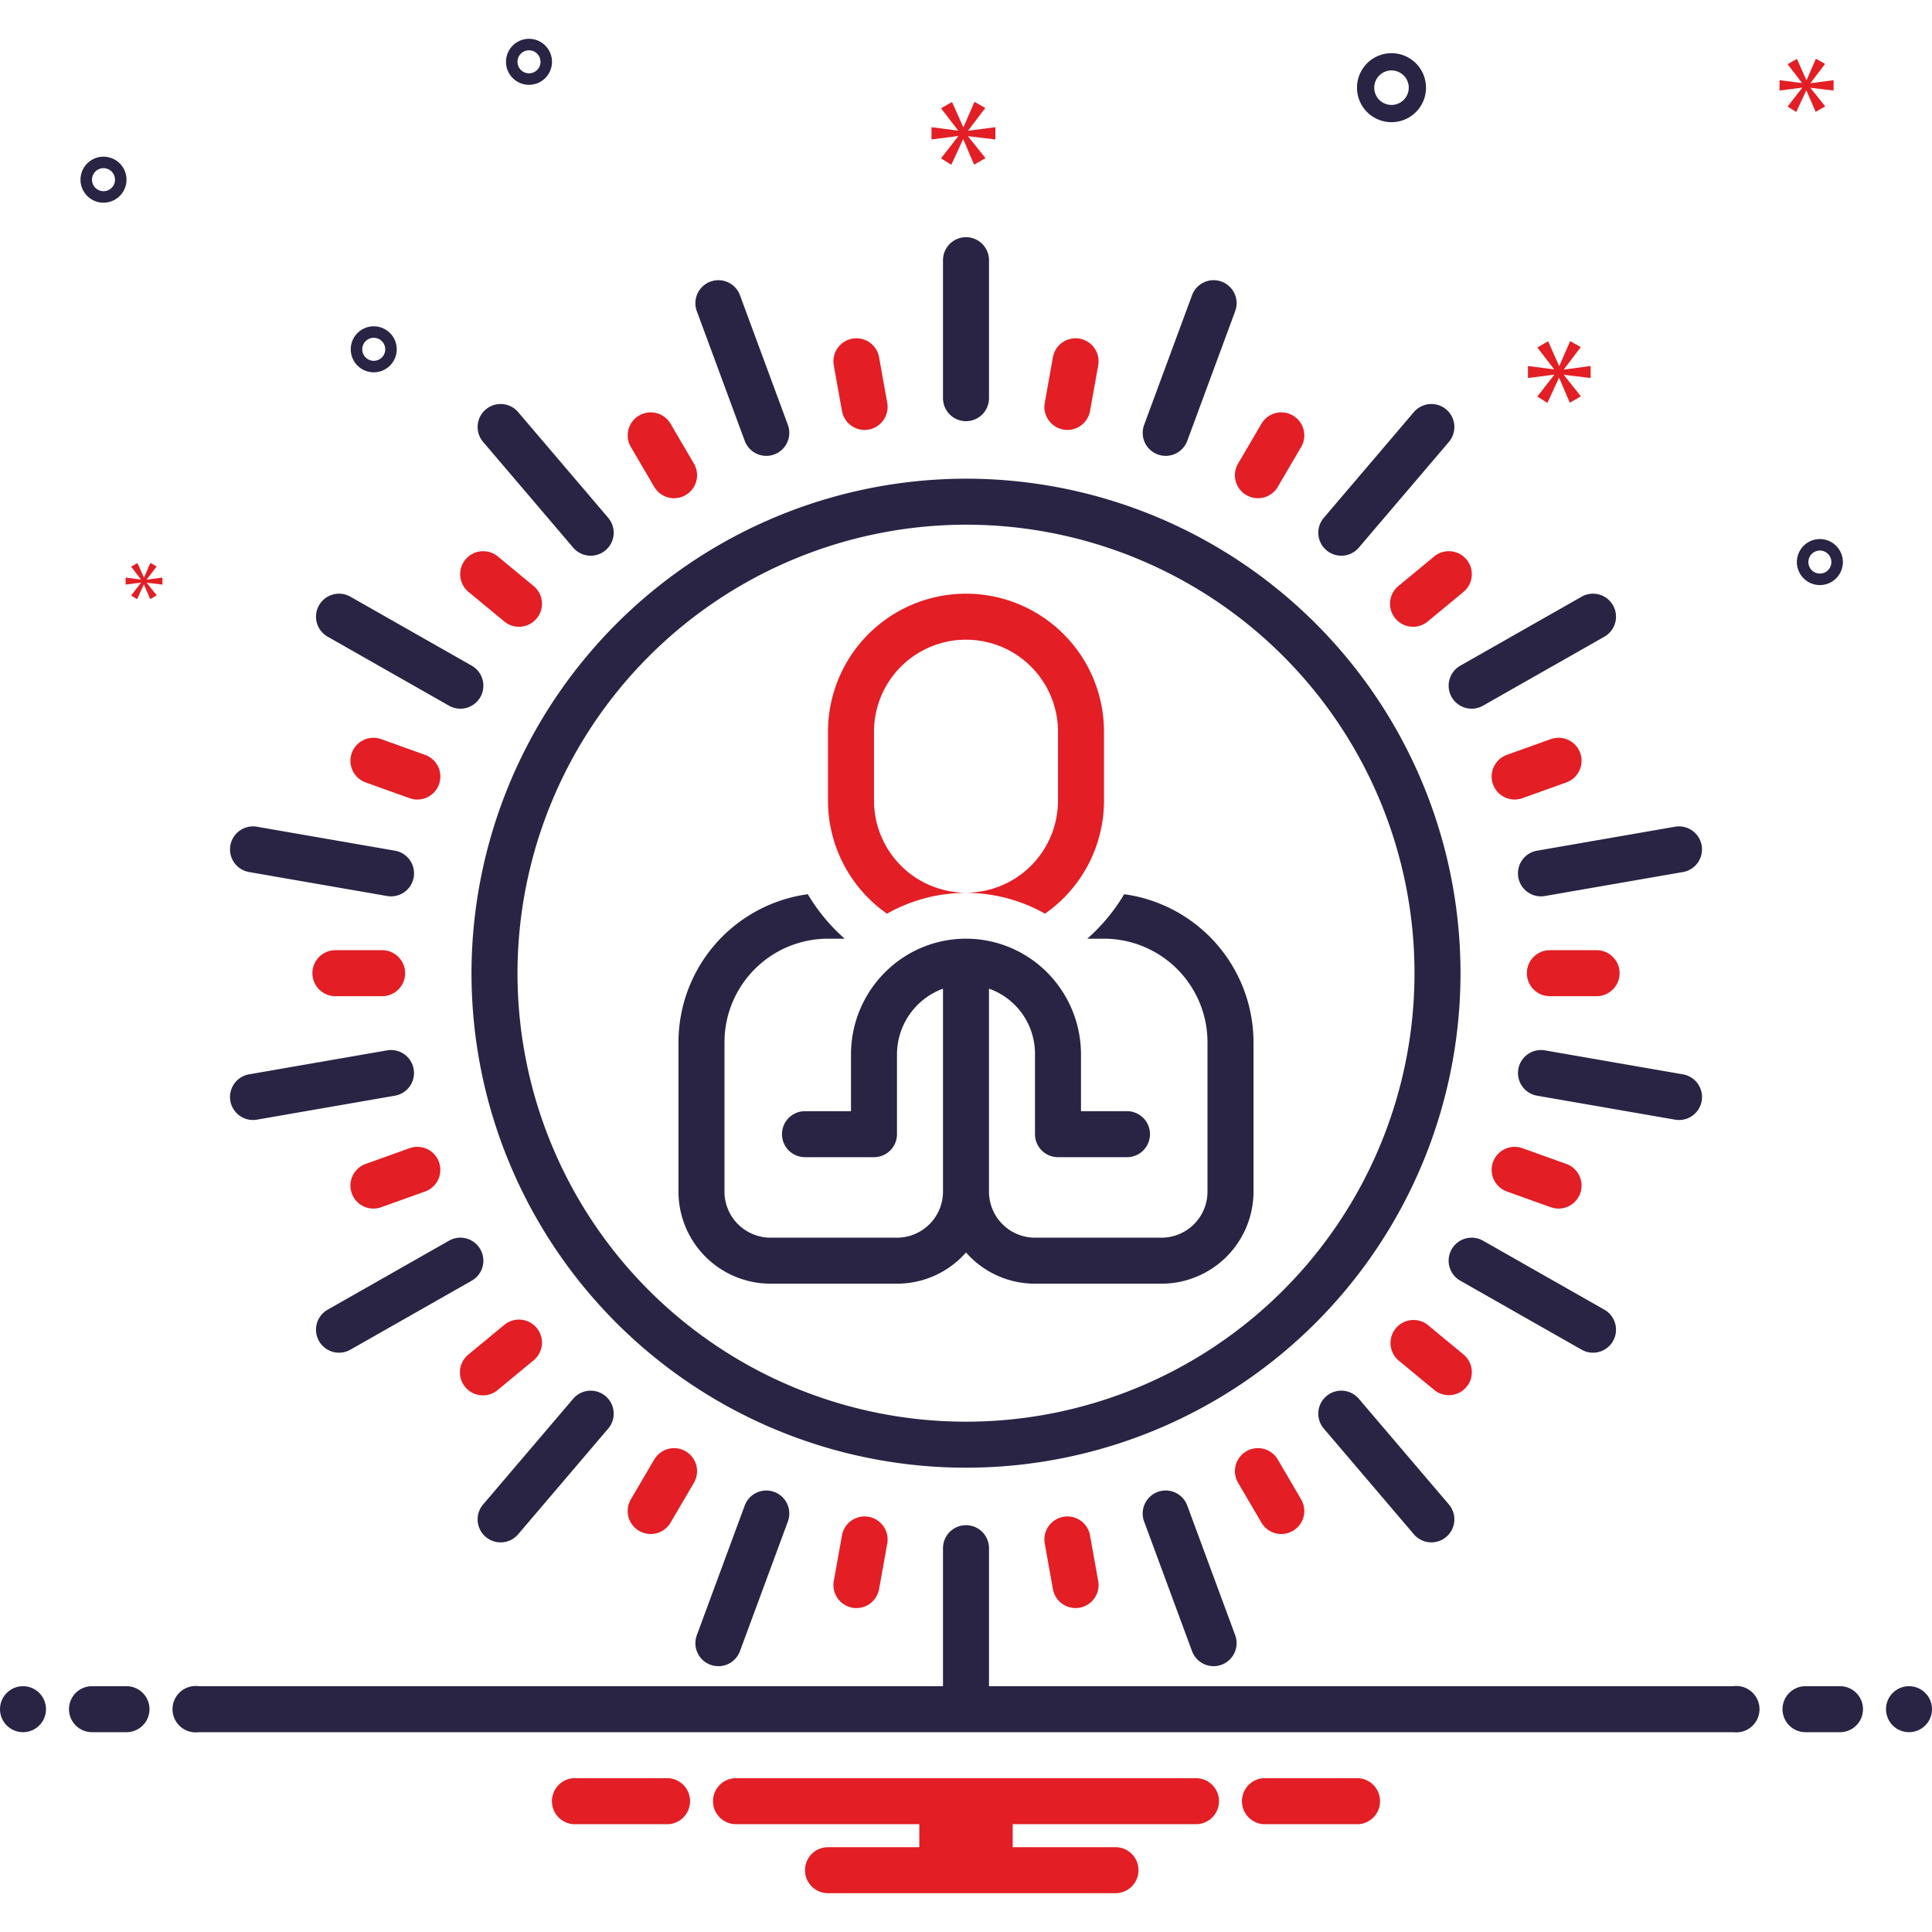
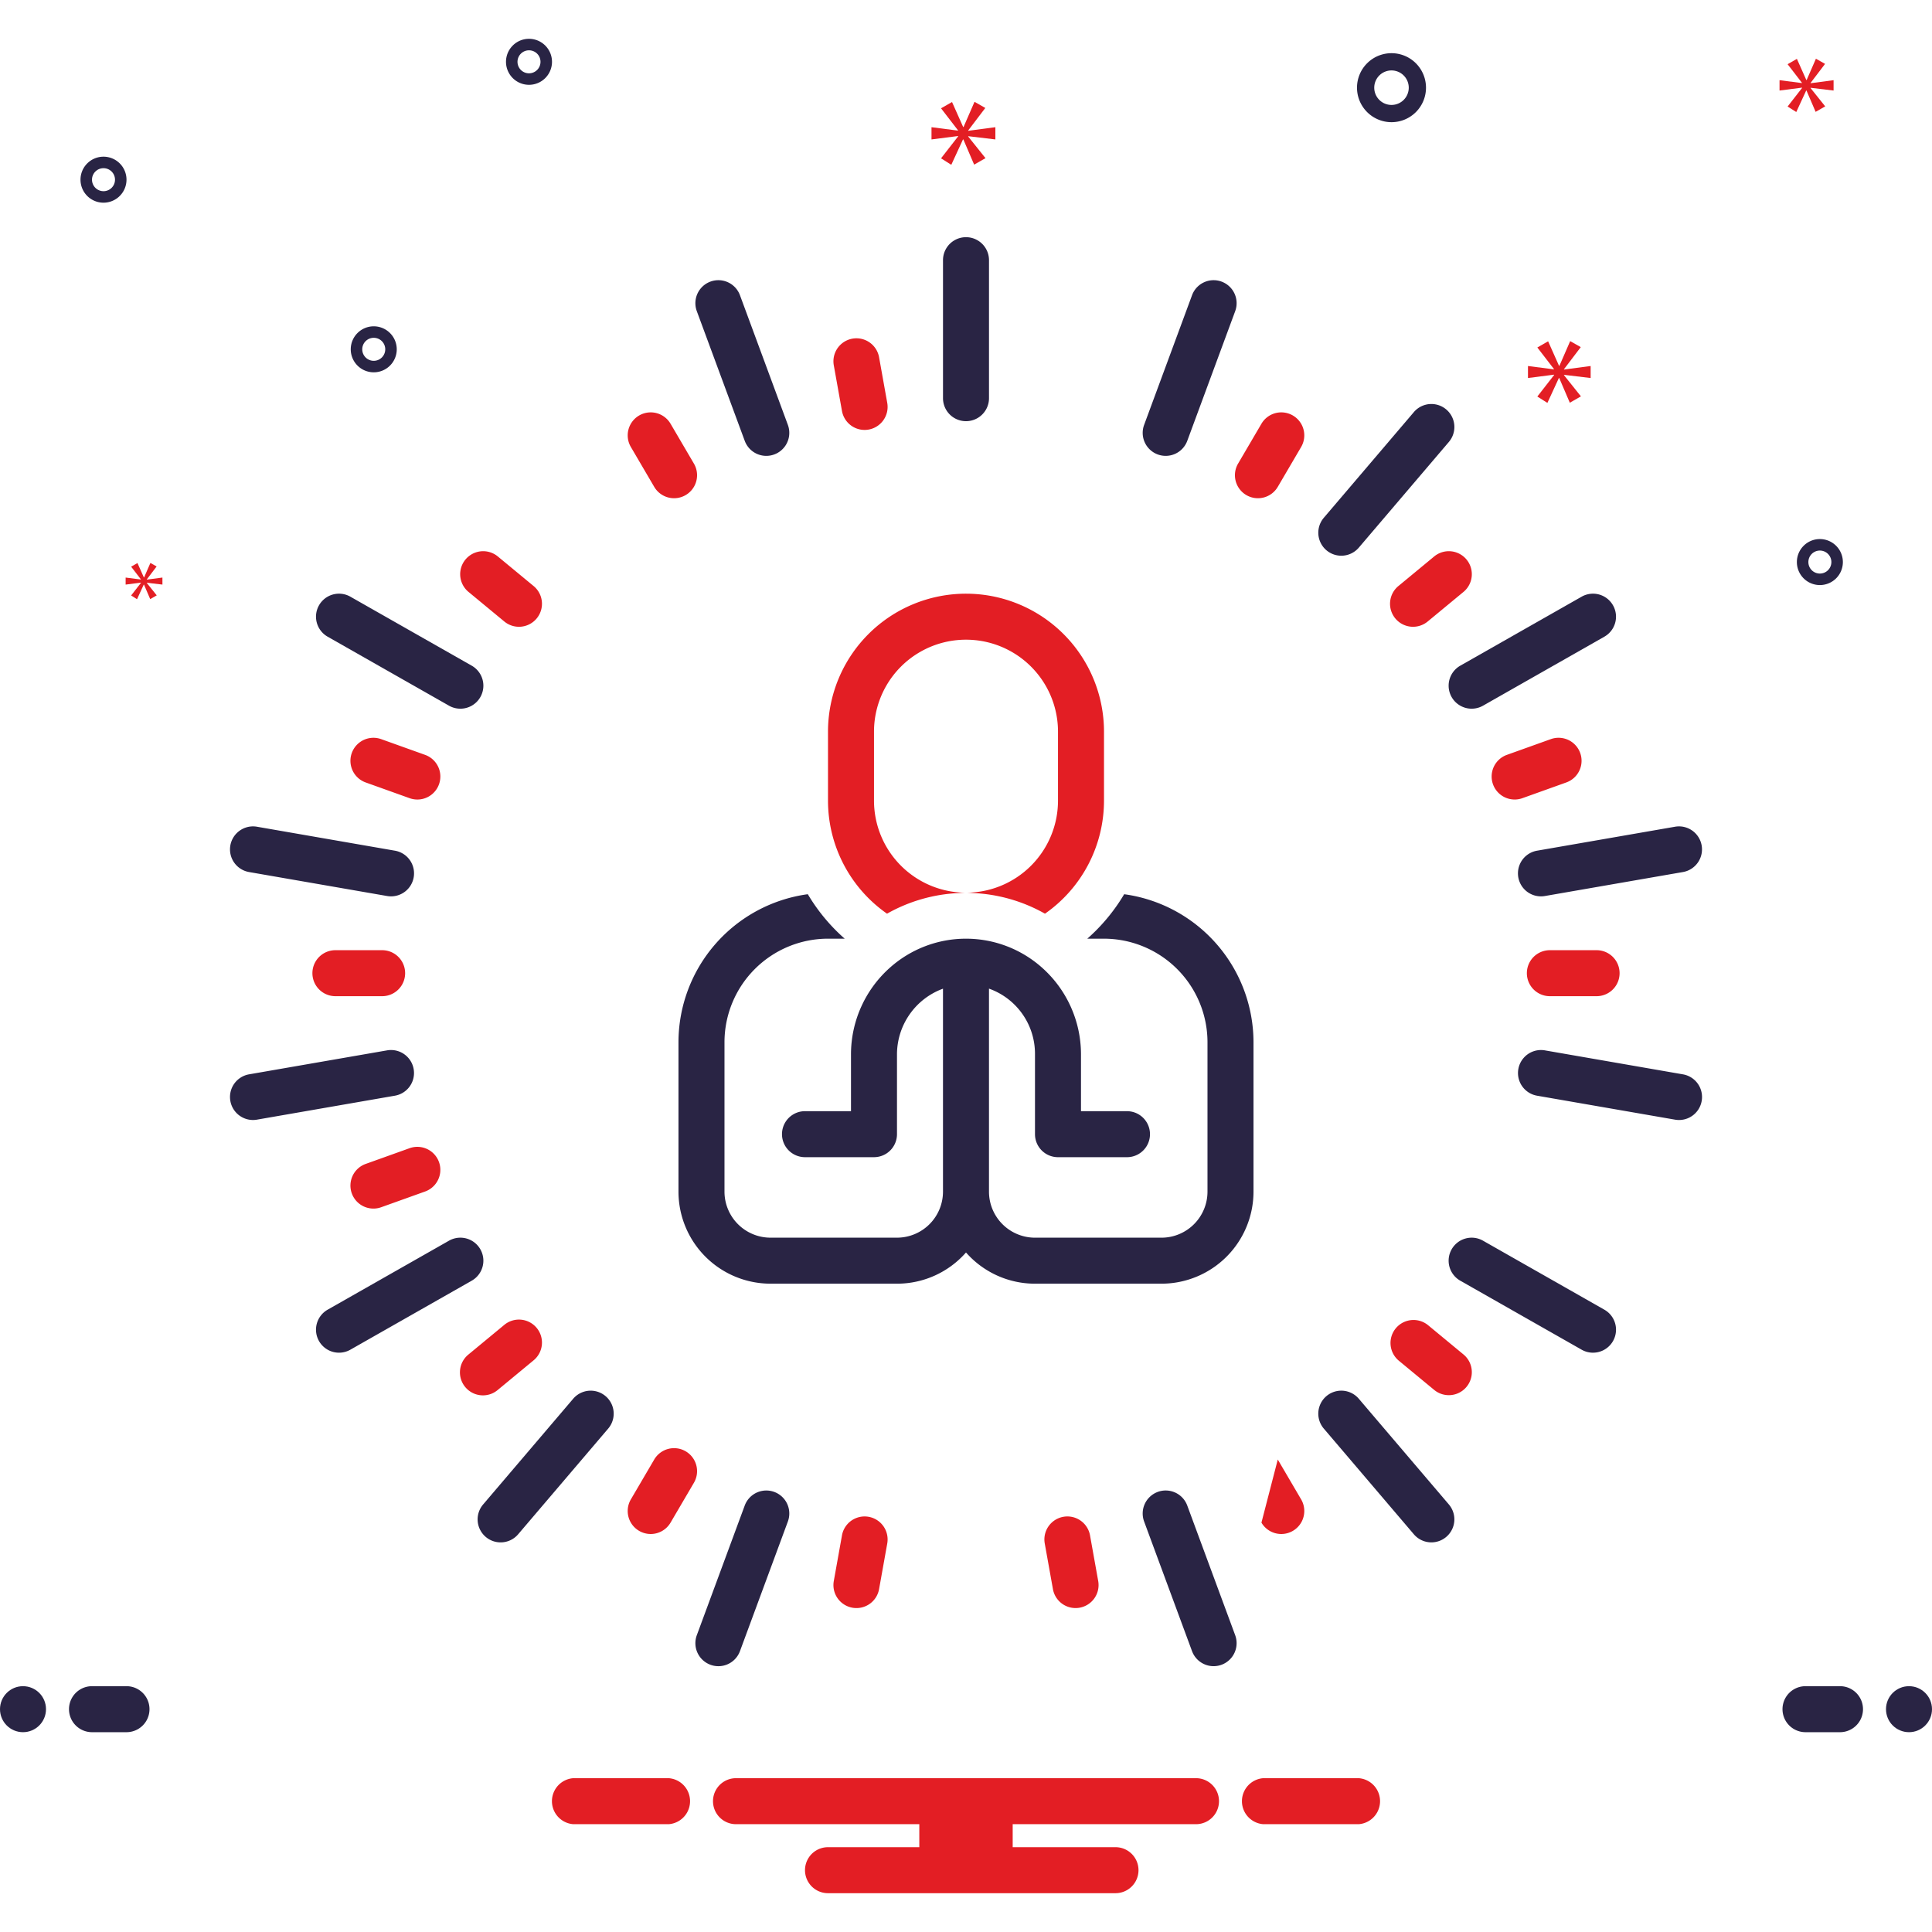
<svg xmlns="http://www.w3.org/2000/svg" id="Layer_1" viewBox="0 0 168 168" data-name="Layer 1" width="300" height="300" version="1.1">
  <g width="100%" height="100%" transform="matrix(1,0,0,1,0,0)">
    <path d="m86 34.625v-12a2 2 0 0 0 -4 0v12a2 2 0 0 0 4 0z" fill="#292444" fill-opacity="1" data-original-color="#2d4356ff" stroke="none" stroke-opacity="1" />
    <path d="m75.181 37.385a2.002 2.002 0 0 0 1.971-2.353l-.706-3.94a2 2 0 1 0 -3.937.705l.706 3.94a2 2 0 0 0 1.966 1.648z" fill="#e31e24" fill-opacity="1" data-original-color="#0bceb2ff" stroke="none" stroke-opacity="1" />
    <path d="m58.309 36.847a2 2 0 1 0 -3.451 2.023l2.031 3.465a2 2 0 1 0 3.451-2.023z" fill="#e31e24" fill-opacity="1" data-original-color="#0bceb2ff" stroke="none" stroke-opacity="1" />
    <path d="m40.721 51.455 3.112 2.572a2 2 0 1 0 2.548-3.083l-3.112-2.572a2 2 0 0 0 -2.548 3.083z" fill="#e31e24" fill-opacity="1" data-original-color="#0bceb2ff" stroke="none" stroke-opacity="1" />
    <path d="m38.174 68.199a2 2 0 0 0 -1.208-2.558l-3.818-1.368a2 2 0 0 0 -1.35 3.766l3.818 1.368a1.999 1.999 0 0 0 2.558-1.208z" fill="#e31e24" fill-opacity="1" data-original-color="#0bceb2ff" stroke="none" stroke-opacity="1" />
    <path d="m29.166 82.625a2 2 0 0 0 0 4h4.063a2 2 0 0 0 0-4z" fill="#e31e24" fill-opacity="1" data-original-color="#0bceb2ff" stroke="none" stroke-opacity="1" />
    <path d="m31.798 101.211a2 2 0 1 0 1.35 3.766l3.818-1.368a2 2 0 1 0 -1.35-3.766z" fill="#e31e24" fill-opacity="1" data-original-color="#0bceb2ff" stroke="none" stroke-opacity="1" />
    <path d="m41.996 121.336a1.991 1.991 0 0 0 1.273-.459l3.112-2.572a2 2 0 1 0 -2.548-3.083l-3.112 2.572a2 2 0 0 0 1.275 3.542z" fill="#e31e24" fill-opacity="1" data-original-color="#0bceb2ff" stroke="none" stroke-opacity="1" />
    <path d="m59.626 126.201a2.002 2.002 0 0 0 -2.737.714l-2.031 3.465a2 2 0 1 0 3.451 2.023l2.031-3.465a2.001 2.001 0 0 0 -.714-2.737z" fill="#e31e24" fill-opacity="1" data-original-color="#0bceb2ff" stroke="none" stroke-opacity="1" />
    <path d="m73.215 133.513-.706 3.94a2 2 0 1 0 3.937.705l.706-3.94a2 2 0 0 0 -3.938-.705z" fill="#e31e24" fill-opacity="1" data-original-color="#0bceb2ff" stroke="none" stroke-opacity="1" />
    <path d="m92.464 131.896a2 2 0 0 0 -1.616 2.321l.706 3.94a2 2 0 1 0 3.937-.705l-.706-3.94a2 2 0 0 0 -2.321-1.616z" fill="#e31e24" fill-opacity="1" data-original-color="#0bceb2ff" stroke="none" stroke-opacity="1" />
-     <path d="m109.691 132.403a2 2 0 1 0 3.451-2.023l-2.031-3.465a2 2 0 1 0 -3.451 2.023z" fill="#e31e24" fill-opacity="1" data-original-color="#0bceb2ff" stroke="none" stroke-opacity="1" />
+     <path d="m109.691 132.403a2 2 0 1 0 3.451-2.023l-2.031-3.465z" fill="#e31e24" fill-opacity="1" data-original-color="#0bceb2ff" stroke="none" stroke-opacity="1" />
    <path d="m127.279 117.795-3.112-2.572a2 2 0 0 0 -2.548 3.083l3.112 2.572a2 2 0 0 0 2.548-3.083z" fill="#e31e24" fill-opacity="1" data-original-color="#0bceb2ff" stroke="none" stroke-opacity="1" />
-     <path d="m131.034 103.609 3.818 1.368a2 2 0 0 0 1.35-3.766l-3.818-1.368a2 2 0 1 0 -1.35 3.766z" fill="#e31e24" fill-opacity="1" data-original-color="#0bceb2ff" stroke="none" stroke-opacity="1" />
    <path d="m138.834 86.625a2 2 0 0 0 0-4h-4.063a2 2 0 0 0 0 4z" fill="#e31e24" fill-opacity="1" data-original-color="#0bceb2ff" stroke="none" stroke-opacity="1" />
    <path d="m131.709 69.524a1.993 1.993 0 0 0 .675-.118l3.818-1.368a2 2 0 0 0 -1.35-3.766l-3.818 1.368a2 2 0 0 0 .675 3.883z" fill="#e31e24" fill-opacity="1" data-original-color="#0bceb2ff" stroke="none" stroke-opacity="1" />
    <path d="m124.731 48.372-3.112 2.572a2 2 0 1 0 2.548 3.083l3.112-2.572a2 2 0 0 0 -2.548-3.083z" fill="#e31e24" fill-opacity="1" data-original-color="#0bceb2ff" stroke="none" stroke-opacity="1" />
    <path d="m108.374 43.049a2 2 0 0 0 2.737-.714l2.031-3.465a2 2 0 1 0 -3.451-2.023l-2.031 3.465a2.001 2.001 0 0 0 .714 2.737z" fill="#e31e24" fill-opacity="1" data-original-color="#0bceb2ff" stroke="none" stroke-opacity="1" />
-     <path d="m92.819 37.385a2.001 2.001 0 0 0 1.966-1.648l.706-3.94a2 2 0 1 0 -3.937-.705l-.706 3.94a2.002 2.002 0 0 0 1.971 2.353z" fill="#e31e24" fill-opacity="1" data-original-color="#0bceb2ff" stroke="none" stroke-opacity="1" />
    <g fill="#2d4356">
      <path d="m66.635 39.641a2.001 2.001 0 0 0 1.876-2.694l-4.167-11.276a2 2 0 0 0 -3.752 1.387l4.168 11.276a2 2 0 0 0 1.876 1.307z" fill="#292444" fill-opacity="1" data-original-color="#2d4356ff" stroke="none" stroke-opacity="1" />
-       <path d="m45.055 35.834a2 2 0 1 0 -3.045 2.594l7.832 9.192a2 2 0 1 0 3.045-2.594z" fill="#292444" fill-opacity="1" data-original-color="#2d4356ff" stroke="none" stroke-opacity="1" />
      <path d="m27.74 52.636a2.001 2.001 0 0 0 .75 2.728l10.553 6a2 2 0 1 0 1.978-3.478l-10.553-6a2 2 0 0 0 -2.728.75z" fill="#292444" fill-opacity="1" data-original-color="#2d4356ff" stroke="none" stroke-opacity="1" />
      <path d="m20.03 73.517a2 2 0 0 0 1.628 2.313l12 2.084a2.021 2.021 0 0 0 .345.03 2 2 0 0 0 .34-3.971l-12-2.084a2.003 2.003 0 0 0 -2.313 1.628z" fill="#292444" fill-opacity="1" data-original-color="#2d4356ff" stroke="none" stroke-opacity="1" />
      <path d="m20.03 95.733a2.001 2.001 0 0 0 1.968 1.658 2.021 2.021 0 0 0 .345-.03l12-2.084a2 2 0 0 0 -.685-3.941l-12 2.084a2 2 0 0 0 -1.628 2.313z" fill="#292444" fill-opacity="1" data-original-color="#2d4356ff" stroke="none" stroke-opacity="1" />
      <path d="m27.74 116.614a2 2 0 0 0 2.728.75l10.553-6a2 2 0 1 0 -1.978-3.478l-10.553 6a2.001 2.001 0 0 0 -.75 2.728z" fill="#292444" fill-opacity="1" data-original-color="#2d4356ff" stroke="none" stroke-opacity="1" />
      <path d="m43.532 134.12a1.996 1.996 0 0 0 1.523-.703l7.832-9.192a2 2 0 1 0 -3.045-2.594l-7.832 9.192a2 2 0 0 0 1.521 3.297z" fill="#292444" fill-opacity="1" data-original-color="#2d4356ff" stroke="none" stroke-opacity="1" />
      <path d="m61.775 144.762a1.998 1.998 0 0 0 2.569-1.183l4.167-11.276a2 2 0 1 0 -3.752-1.387l-4.167 11.276a2 2 0 0 0 1.183 2.569z" fill="#292444" fill-opacity="1" data-original-color="#2d4356ff" stroke="none" stroke-opacity="1" />
      <path d="m100.671 129.733a2 2 0 0 0 -1.183 2.569l4.167 11.276a2 2 0 1 0 3.752-1.387l-4.168-11.276a2 2 0 0 0 -2.569-1.183z" fill="#292444" fill-opacity="1" data-original-color="#2d4356ff" stroke="none" stroke-opacity="1" />
      <path d="m118.157 121.63a2 2 0 1 0 -3.045 2.594l7.832 9.192a2 2 0 1 0 3.045-2.594z" fill="#292444" fill-opacity="1" data-original-color="#2d4356ff" stroke="none" stroke-opacity="1" />
      <path d="m138.52 117.625a2 2 0 0 0 .991-3.739l-10.553-6a2 2 0 1 0 -1.978 3.478l10.553 6a1.995 1.995 0 0 0 .987.262z" fill="#292444" fill-opacity="1" data-original-color="#2d4356ff" stroke="none" stroke-opacity="1" />
      <path d="m146.002 97.392a2 2 0 0 0 .34-3.971l-12-2.084a2 2 0 0 0 -.685 3.941l12 2.084a2.021 2.021 0 0 0 .345.03z" fill="#292444" fill-opacity="1" data-original-color="#2d4356ff" stroke="none" stroke-opacity="1" />
      <path d="m147.97 73.517a2.001 2.001 0 0 0 -2.313-1.628l-12 2.084a2 2 0 0 0 .34 3.971 2.021 2.021 0 0 0 .345-.03l12-2.084a2 2 0 0 0 1.628-2.313z" fill="#292444" fill-opacity="1" data-original-color="#2d4356ff" stroke="none" stroke-opacity="1" />
      <path d="m137.533 51.886-10.553 6a2 2 0 1 0 1.978 3.478l10.553-6a2 2 0 0 0 -1.978-3.478z" fill="#292444" fill-opacity="1" data-original-color="#2d4356ff" stroke="none" stroke-opacity="1" />
      <path d="m122.945 35.834-7.832 9.192a2 2 0 1 0 3.045 2.594l7.832-9.192a2 2 0 1 0 -3.045-2.594z" fill="#292444" fill-opacity="1" data-original-color="#2d4356ff" stroke="none" stroke-opacity="1" />
      <path d="m106.225 24.488a2.001 2.001 0 0 0 -2.569 1.183l-4.167 11.276a2 2 0 1 0 3.752 1.387l4.167-11.276a2 2 0 0 0 -1.183-2.569z" fill="#292444" fill-opacity="1" data-original-color="#2d4356ff" stroke="none" stroke-opacity="1" />
-       <path d="m41 84.625a43 43 0 1 0 43-43 43.048 43.048 0 0 0 -43 43zm43-39a39 39 0 1 1 -39 39 39.044 39.044 0 0 1 39-39z" fill="#292444" fill-opacity="1" data-original-color="#2d4356ff" stroke="none" stroke-opacity="1" />
      <path d="m67 111.625h11a7.983 7.983 0 0 0 6-2.714 7.983 7.983 0 0 0 6 2.714h11a8.009 8.009 0 0 0 8-8v-13a13.009 13.009 0 0 0 -11.246-12.867 16.093 16.093 0 0 1 -3.207 3.867h1.452a9.01 9.01 0 0 1 9 9v13a4.005 4.005 0 0 1 -4 4h-11a4.005 4.005 0 0 1 -4-4v-17.657a6.01 6.01 0 0 1 4 5.657v7a2 2 0 0 0 2 2h6a2 2 0 0 0 0-4h-4v-5a10.092 10.092 0 0 0 -3.363-7.46 9.94 9.94 0 0 0 -13.274 0 10.096 10.096 0 0 0 -3.363 7.459v5h-4a2 2 0 0 0 0 4h6a2 2 0 0 0 2-2v-7a6.094 6.094 0 0 1 3.906-5.616c.031-.012.062-.023.094-.034v17.65a4.005 4.005 0 0 1 -4 4h-11a4.005 4.005 0 0 1 -4-4v-13a9.01 9.01 0 0 1 9-9h1.452a16.093 16.093 0 0 1 -3.207-3.867 13.009 13.009 0 0 0 -11.246 12.867v13a8.009 8.009 0 0 0 8 8z" fill="#292444" fill-opacity="1" data-original-color="#2d4356ff" stroke="none" stroke-opacity="1" />
    </g>
    <path d="m77.133 79.451a13.926 13.926 0 0 1 6.254-1.795 6.052 6.052 0 0 1 .613-.031 8.009 8.009 0 0 1 -8-8v-6a8 8 0 1 1 16 0v6a8.009 8.009 0 0 1 -8 8 6.052 6.052 0 0 1 .613.031 13.926 13.926 0 0 1 6.254 1.795 11.988 11.988 0 0 0 5.133-9.826v-6a12 12 0 1 0 -24 0v6a11.988 11.988 0 0 0 5.133 9.826z" fill="#e31e24" fill-opacity="1" data-original-color="#0bceb2ff" stroke="none" stroke-opacity="1" />
    <circle cx="2" cy="148.625" fill="#292444" r="2" fill-opacity="1" data-original-color="#2d4356ff" stroke="none" stroke-opacity="1" />
    <path d="m11 146.625h-3a2 2 0 0 0 0 4h3a2 2 0 0 0 0-4z" fill="#292444" fill-opacity="1" data-original-color="#2d4356ff" stroke="none" stroke-opacity="1" />
    <path d="m160 146.625h-3a2 2 0 0 0 0 4h3a2 2 0 0 0 0-4z" fill="#292444" fill-opacity="1" data-original-color="#2d4356ff" stroke="none" stroke-opacity="1" />
    <circle cx="166" cy="148.625" fill="#292444" r="2" fill-opacity="1" data-original-color="#2d4356ff" stroke="none" stroke-opacity="1" />
    <path d="m118.154 154.625h-8.308a2.006 2.006 0 0 0 0 4h8.308a2.006 2.006 0 0 0 0-4z" fill="#e31e24" fill-opacity="1" data-original-color="#0bceb2ff" stroke="none" stroke-opacity="1" />
    <path d="m58.154 154.625h-8.308a2.006 2.006 0 0 0 0 4h8.308a2.006 2.006 0 0 0 0-4z" fill="#e31e24" fill-opacity="1" data-original-color="#0bceb2ff" stroke="none" stroke-opacity="1" />
    <path d="m104 154.625h-40a2 2 0 0 0 0 4h15.94v2h-7.94a2 2 0 0 0 0 4h25a2 2 0 0 0 0-4h-8.94v-2h15.94a2 2 0 0 0 0-4z" fill="#e31e24" fill-opacity="1" data-original-color="#0bceb2ff" stroke="none" stroke-opacity="1" />
-     <path d="m150.721 146.625h-64.721v-12a2 2 0 0 0 -4 0v12h-64.721a2.017 2.017 0 1 0 0 4h133.443a2.017 2.017 0 1 0 0-4z" fill="#292444" fill-opacity="1" data-original-color="#2d4356ff" stroke="none" stroke-opacity="1" />
    <path d="m121 10.625a3 3 0 1 0 -3-3 3.003 3.003 0 0 0 3 3zm0-4.5a1.5 1.5 0 1 1 -1.5 1.5 1.501 1.501 0 0 1 1.5-1.5z" fill="#292444" fill-opacity="1" data-original-color="#2d4356ff" stroke="none" stroke-opacity="1" />
    <path d="m32.5 28.375a2 2 0 1 0 2 2 2.002 2.002 0 0 0 -2-2zm0 3a1 1 0 1 1 1-1 1.001 1.001 0 0 1 -1 1z" fill="#292444" fill-opacity="1" data-original-color="#2d4356ff" stroke="none" stroke-opacity="1" />
    <path d="m46 3.375a2 2 0 1 0 2 2 2.002 2.002 0 0 0 -2-2zm0 3a1 1 0 1 1 1-1 1.001 1.001 0 0 1 -1 1z" fill="#292444" fill-opacity="1" data-original-color="#2d4356ff" stroke="none" stroke-opacity="1" />
    <path d="m158.25 46.875a2 2 0 1 0 2 2 2.002 2.002 0 0 0 -2-2zm0 3a1 1 0 1 1 1-1 1.001 1.001 0 0 1 -1 1z" fill="#292444" fill-opacity="1" data-original-color="#2d4356ff" stroke="none" stroke-opacity="1" />
    <path d="m11 15.625a2 2 0 1 0 -2 2 2.002 2.002 0 0 0 2-2zm-3 0a1 1 0 1 1 1 1 1.001 1.001 0 0 1 -1-1z" fill="#292444" fill-opacity="1" data-original-color="#2d4356ff" stroke="none" stroke-opacity="1" />
    <path d="m84.193 11.343 1.486-1.956-.939-.532-.954 2.19h-.032l-.969-2.174-.956.547 1.472 1.909v.032l-2.301-.298v1.064l2.316-.297v.031l-1.487 1.909.892.563 1.018-2.206h.031l.938 2.191.987-.564-1.502-1.877v-.032l2.361.282v-1.064l-2.361.313z" fill="#e31e24" fill-opacity="1" data-original-color="#0bceb2ff" stroke="none" stroke-opacity="1" />
    <path d="m12.259 50.681-.856 1.099.513.325.586-1.271h.018l.541 1.262.568-.324-.865-1.082v-.018l1.36.162v-.612l-1.36.18v-.018l.856-1.126-.541-.307-.55 1.262h-.018l-.558-1.253-.55.316.847 1.099v.018l-1.325-.171v.612l1.334-.171z" fill="#e31e24" fill-opacity="1" data-original-color="#0bceb2ff" stroke="none" stroke-opacity="1" />
    <path d="m138.317 32.871v-1.044l-2.317.307v-.031l1.458-1.918-.921-.522-.936 2.149h-.031l-.951-2.134-.937.538 1.443 1.872v.031l-2.257-.292v1.044l2.272-.292v.031l-1.458 1.872.875.553.998-2.164h.03l.921 2.148.967-.552-1.473-1.842v-.031z" fill="#e31e24" fill-opacity="1" data-original-color="#0bceb2ff" stroke="none" stroke-opacity="1" />
    <path d="m157.443 7.211 1.258-1.655-.794-.45-.808 1.853h-.027l-.82-1.84-.808.464 1.245 1.615v.026l-1.947-.251v.9l1.96-.252v.027l-1.258 1.615.754.477.862-1.867h.025l.795 1.853.834-.476-1.271-1.589v-.027l1.999.239v-.9l-1.999.264z" fill="#e31e24" fill-opacity="1" data-original-color="#0bceb2ff" stroke="none" stroke-opacity="1" />
  </g>
</svg>